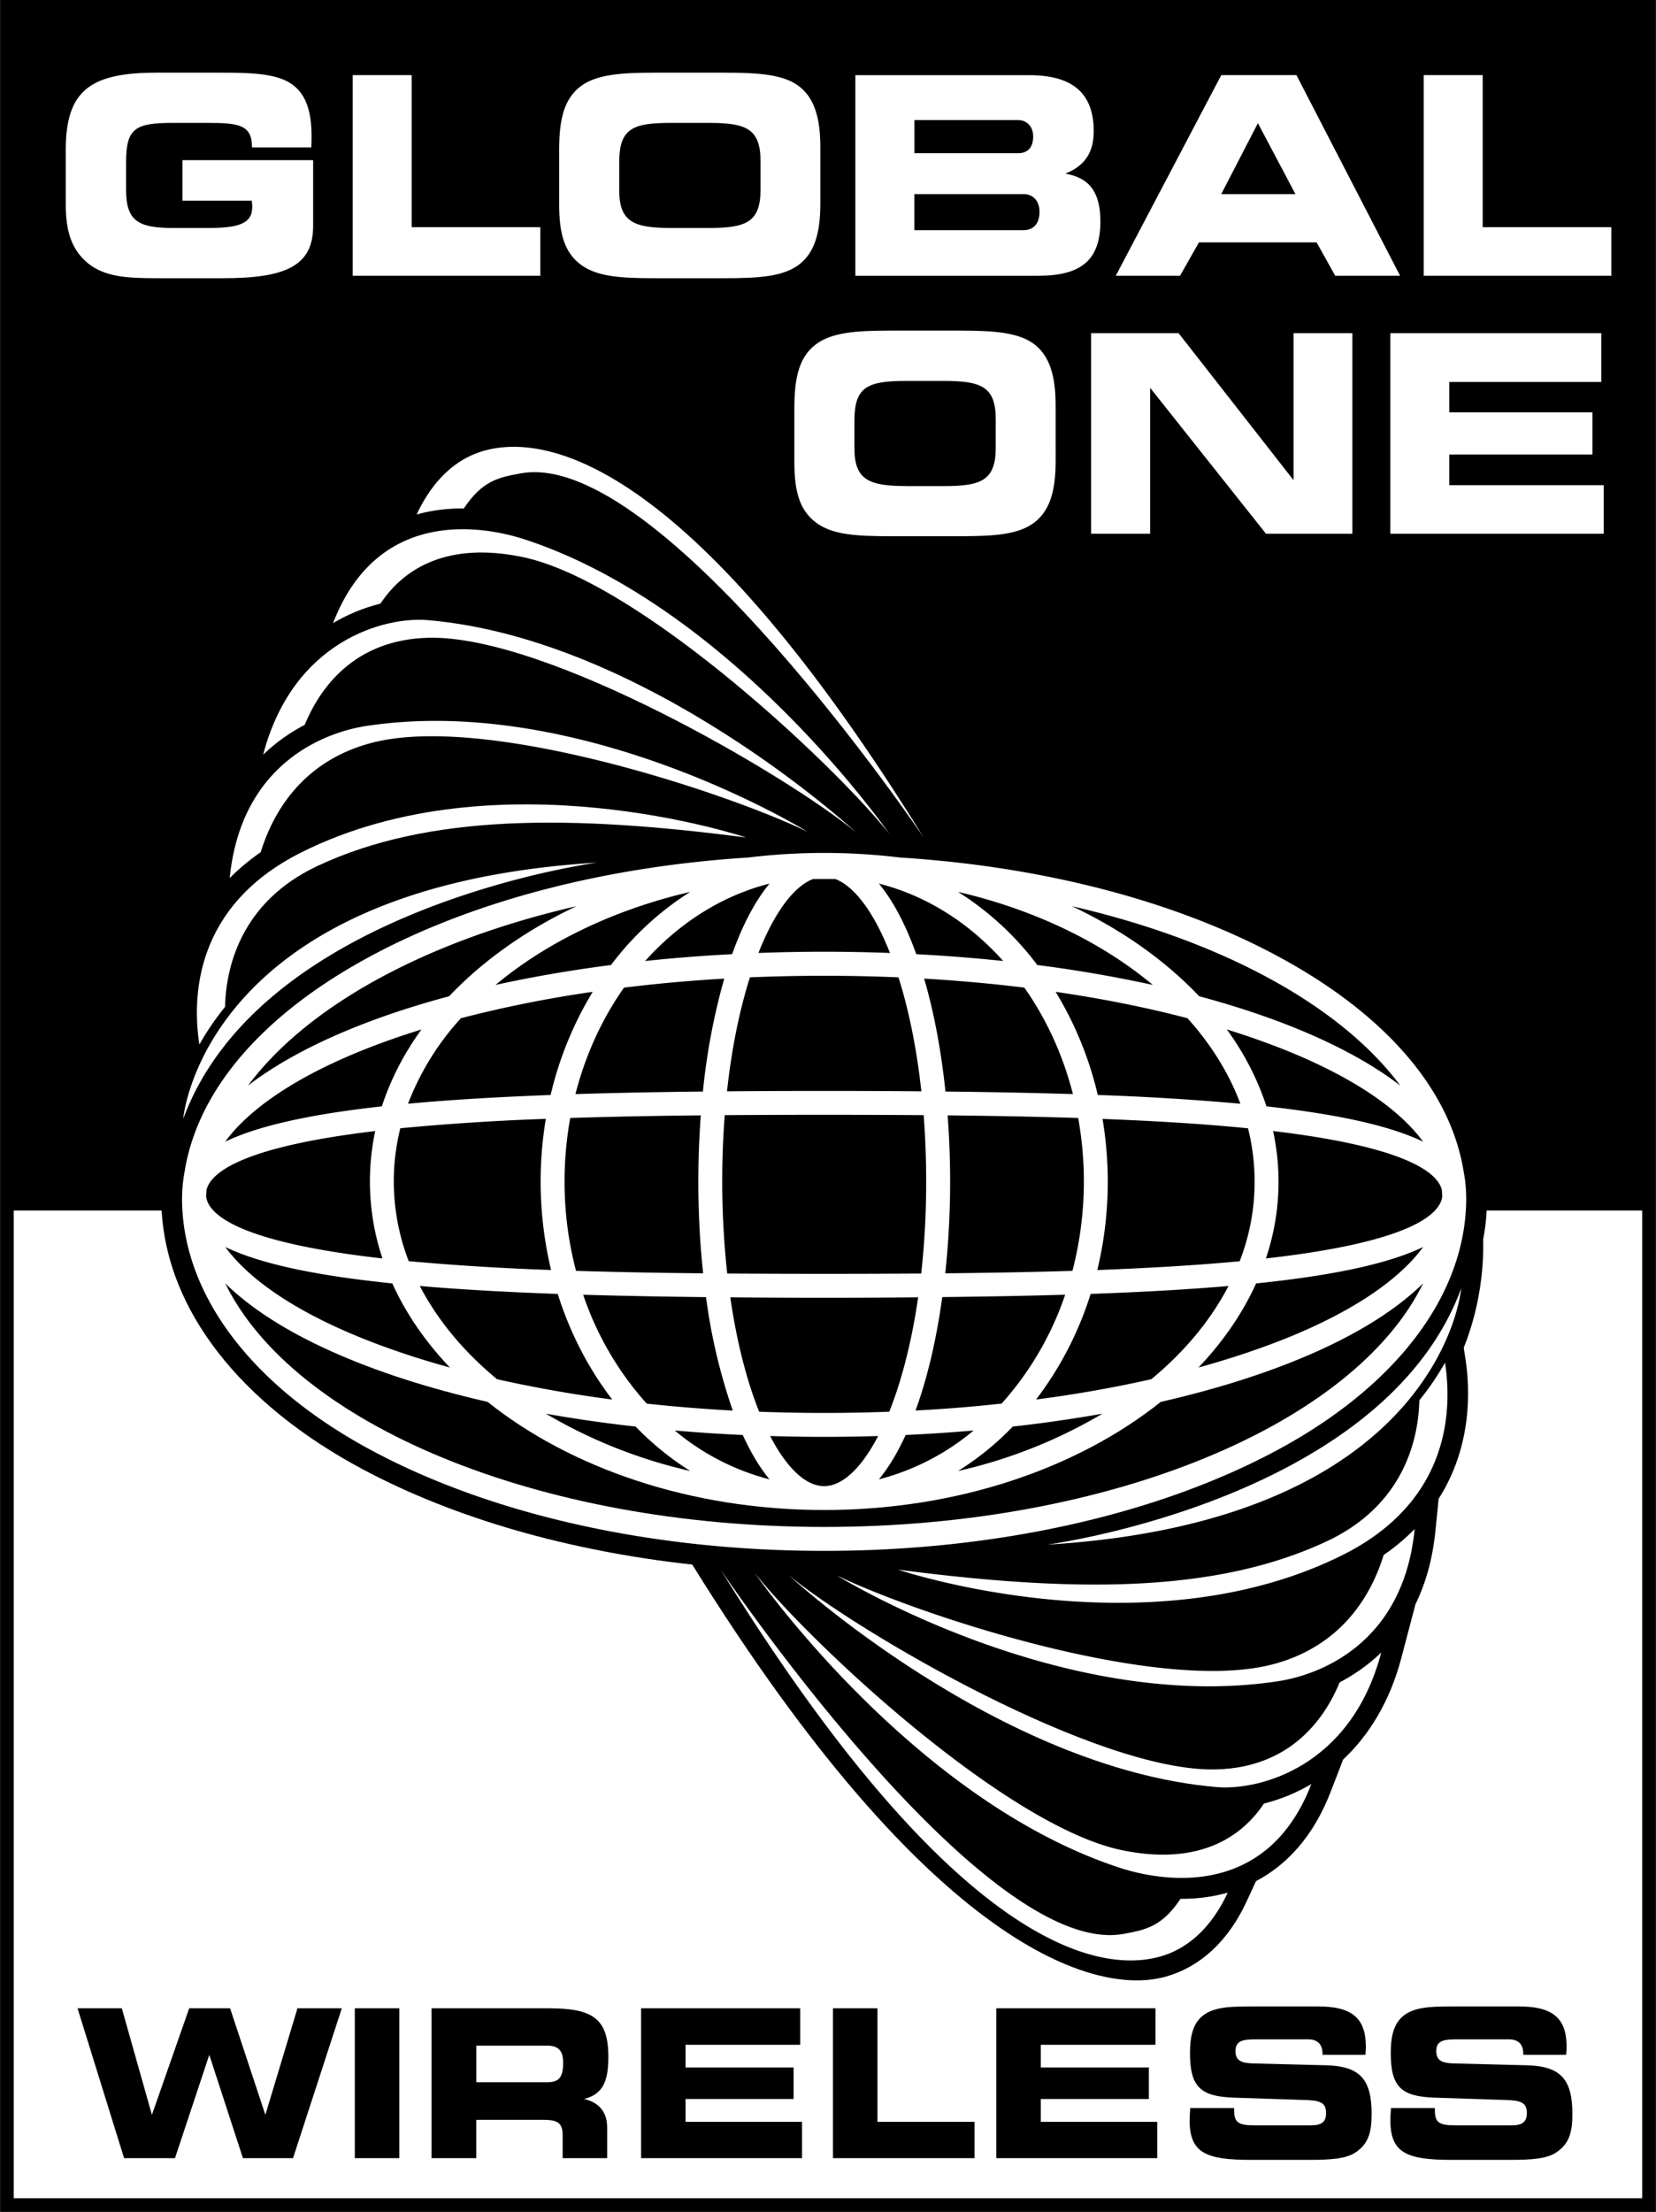
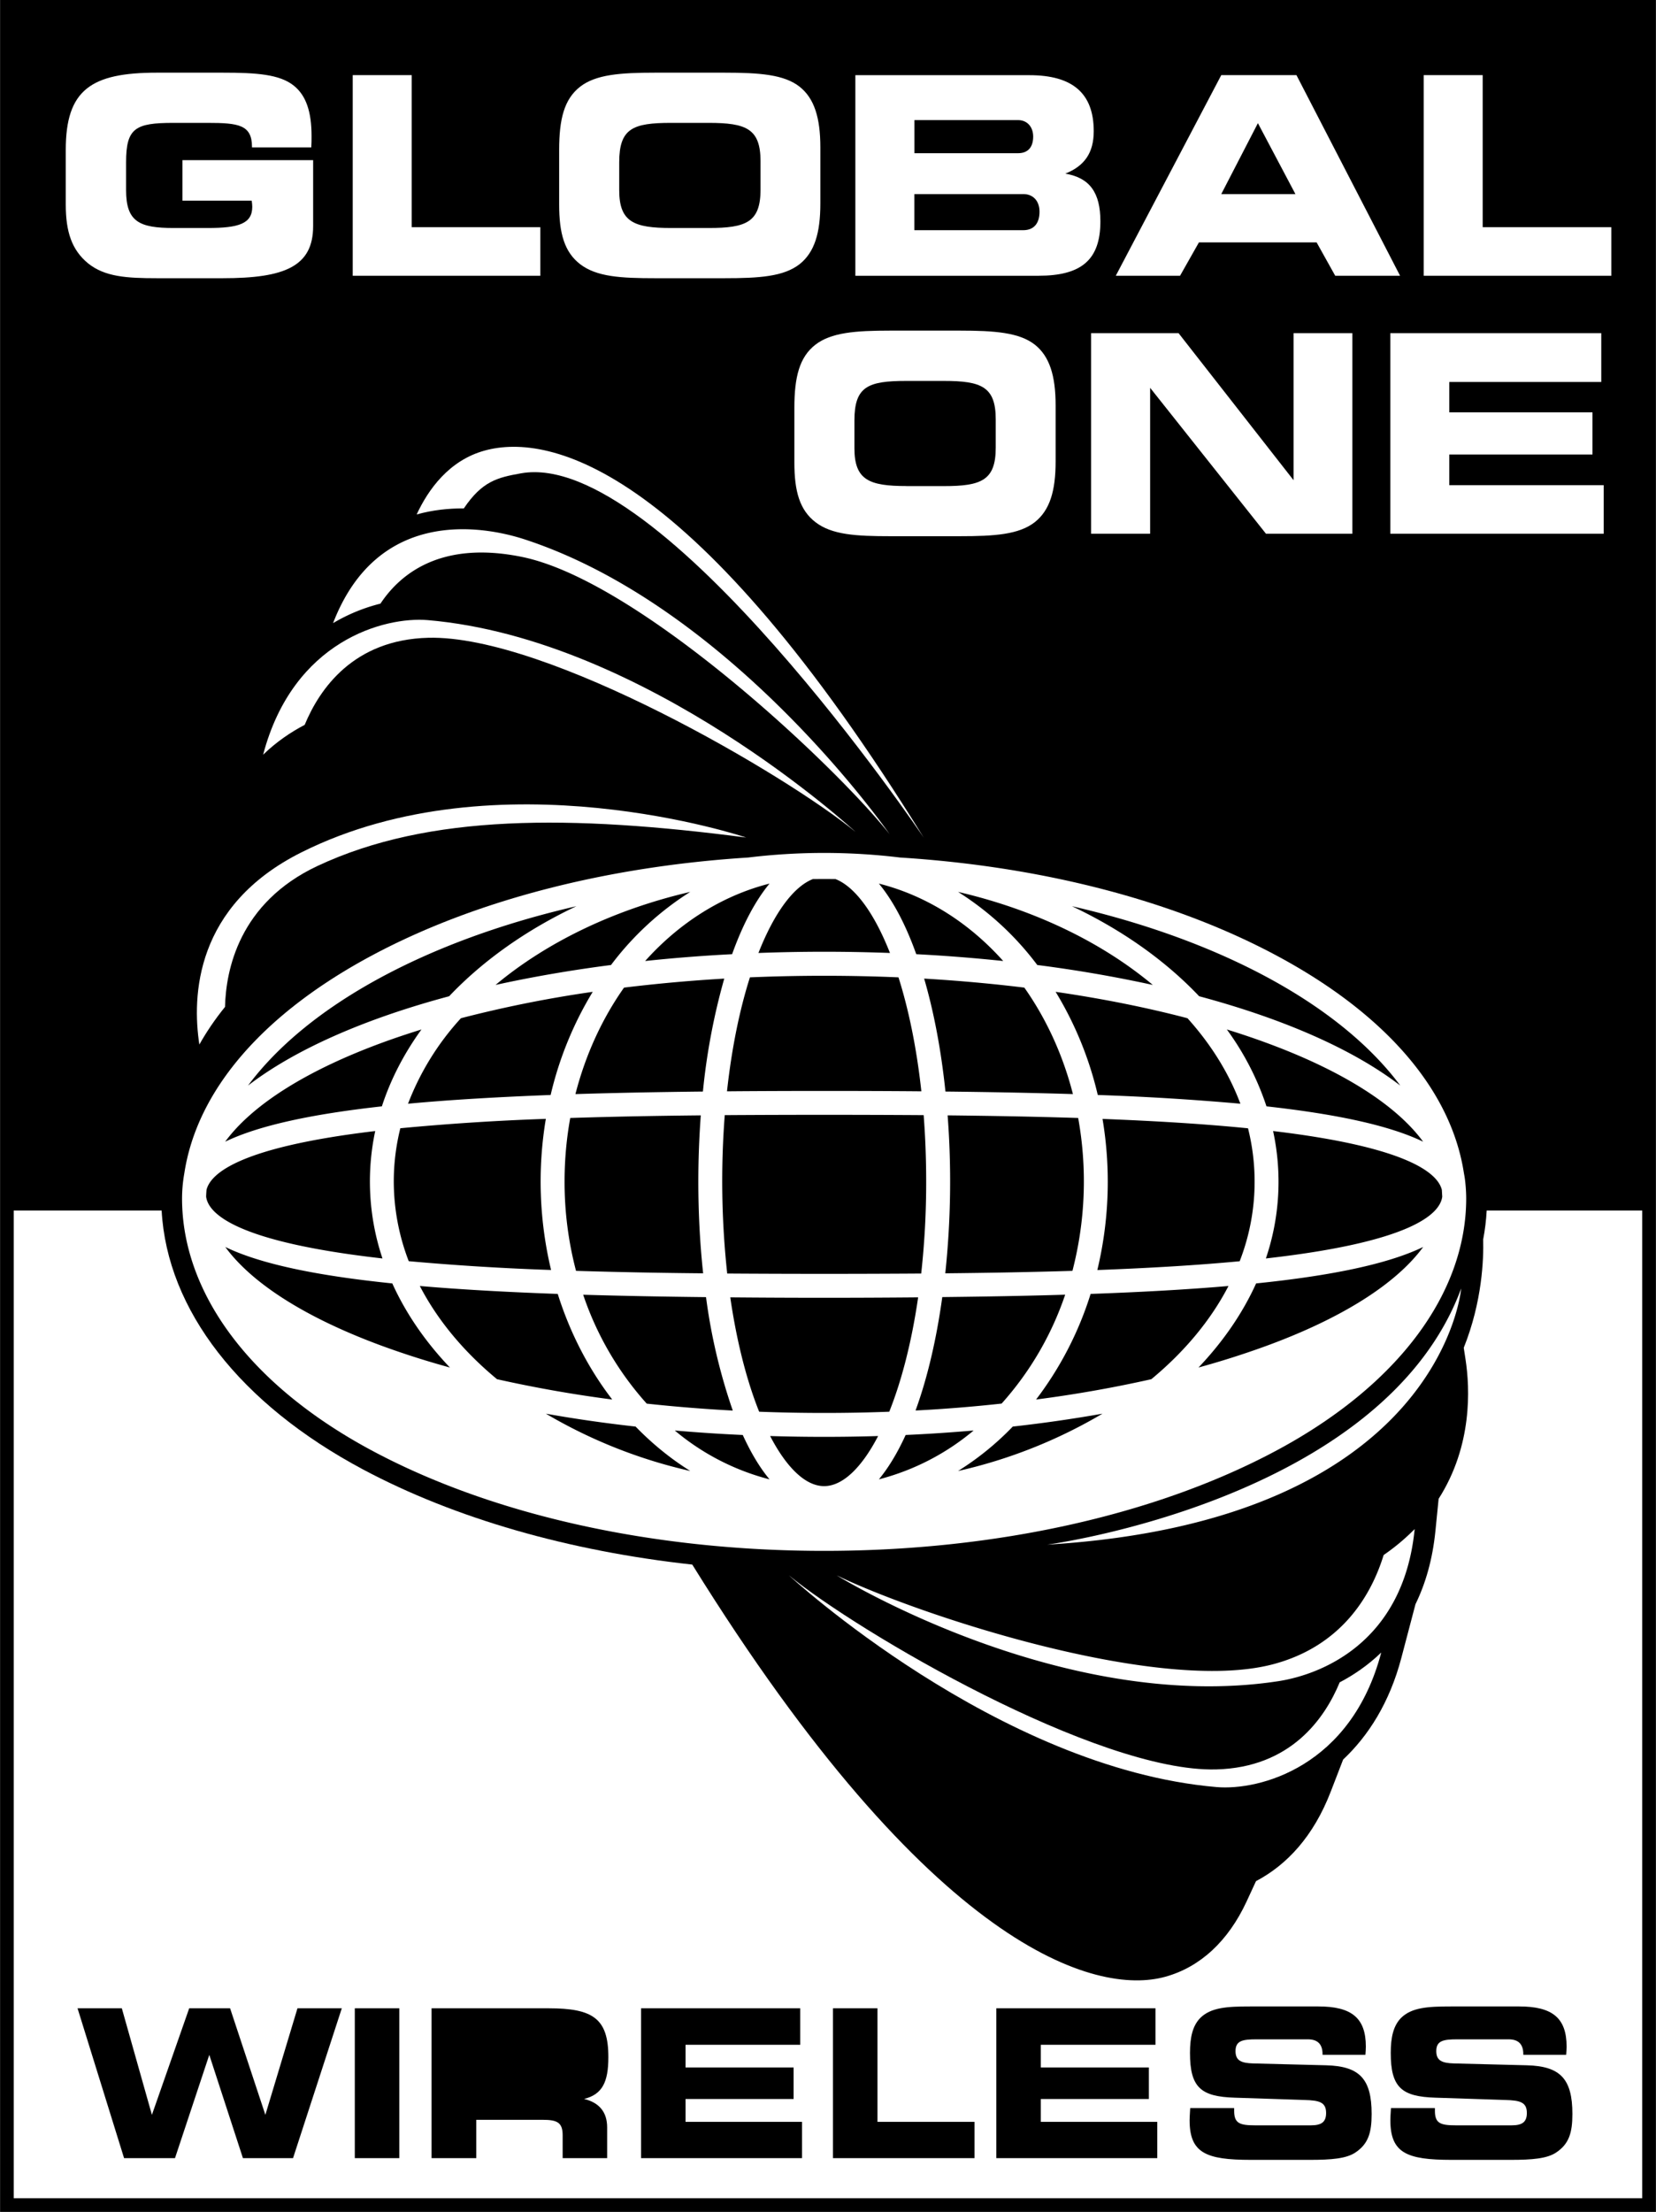
<svg xmlns="http://www.w3.org/2000/svg" width="1873" height="2500" viewBox="0 0 30.328 40.484">
  <path d="M0 0h30.328v40.484H0z" />
  <path d="M23.358 17.478c-1.879-1.001-4.281-1.62-6.874-1.783a11.522 11.522 0 0 0-2.781 0c-2.593.164-4.995.782-6.874 1.783-2.018 1.075-3.224 2.479-3.455 4a2.666 2.666 0 0 0-.041.456c0 1.728 1.241 3.424 3.496 4.625 2.211 1.178 5.146 1.826 8.264 1.826s6.054-.648 8.265-1.826c2.254-1.201 3.495-2.897 3.495-4.625 0-.128-.014-.33-.041-.456-.23-1.521-1.436-2.926-3.454-4z" fill="#fff" />
  <path d="M16.768 25.816l.007-.021c.215-.595.377-1.294.482-2.055.795-.009 1.546-.022 2.251-.044a5.736 5.736 0 0 1-1.164 1.993 27.17 27.17 0 0 1-1.576.127zM17.831 26.182a4.425 4.425 0 0 1-1.735.894c.176-.213.341-.485.49-.812.423-.019.838-.047 1.245-.082zM11.844 25.69a5.705 5.705 0 0 1-1.164-1.993c.704.021 1.455.035 2.25.044a10.489 10.489 0 0 0 .49 2.076 28.977 28.977 0 0 1-1.576-.127zM13.603 26.264c.149.327.313.599.49.812a4.405 4.405 0 0 1-1.735-.894c.406.035.822.063 1.245.082zM3.774 21.902c.001-.042.004-.083.007-.124.076-.31.632-.785 3.09-1.077a4.43 4.43 0 0 0 .133 2.332c-2.678-.303-3.19-.818-3.23-1.131zM7.211 21.624c0-.332.041-.657.12-.974a44.312 44.312 0 0 1 2.665-.172 6.95 6.95 0 0 0 .096 2.766 46.834 46.834 0 0 1-2.607-.161 4.063 4.063 0 0 1-.274-1.459zM10.339 21.624c0-.398.036-.787.104-1.162.773-.025 1.577-.04 2.391-.048-.029.394-.045.799-.045 1.21 0 .577.03 1.142.088 1.681a108 108 0 0 1-2.328-.045 6.395 6.395 0 0 1-.21-1.636zM15.094 16.088l.206.001c.353.137.708.613.999 1.353a31.858 31.858 0 0 0-2.409 0c.291-.74.646-1.216.998-1.353l.206-.001zM16.962 21.624a15.1 15.1 0 0 1-.091 1.685 263.594 263.594 0 0 1-3.553 0 15.702 15.702 0 0 1-.045-2.899 276.57 276.57 0 0 1 3.643 0c.03.387.046.792.046 1.214zM15.094 19.967c-.615 0-1.208.002-1.78.007.087-.798.234-1.502.42-2.086a32.125 32.125 0 0 1 2.721 0c.185.584.332 1.288.419 2.086-.571-.005-1.165-.007-1.78-.007zM16.925 17.911c.626.037 1.24.092 1.835.165.4.567.706 1.228.89 1.949-.729-.023-1.508-.038-2.335-.047-.078-.75-.21-1.451-.39-2.067zM16.78 17.464l-.004-.012c-.194-.541-.425-.972-.68-1.28.871.22 1.654.72 2.277 1.417a30.277 30.277 0 0 0-1.593-.125zM13.412 17.452l-.004.012c-.545.028-1.077.07-1.593.125.623-.696 1.407-1.196 2.278-1.417-.255.308-.486.739-.681 1.28zM13.264 17.911a11.793 11.793 0 0 0-.391 2.067c-.828.009-1.606.024-2.335.047.185-.722.49-1.382.89-1.949a29.257 29.257 0 0 1 1.836-.165zM13.374 23.745a190.802 190.802 0 0 0 3.441 0c-.12.826-.306 1.536-.529 2.093a31.285 31.285 0 0 1-2.383 0c-.223-.557-.409-1.267-.529-2.093zM17.312 23.305a15.97 15.97 0 0 0 .043-2.891c.814.009 1.618.023 2.391.048a6.506 6.506 0 0 1-.105 2.798c-.754.023-1.537.037-2.329.045zM20.192 20.479c.957.037 1.858.091 2.665.172a4.01 4.01 0 0 1-.153 2.433c-.794.075-1.676.126-2.607.161a6.93 6.93 0 0 0 .095-2.766zM23.316 20.701c2.458.292 3.015.768 3.091 1.077l.007.124c-.04.313-.552.829-3.23 1.131a4.37 4.37 0 0 0 .132-2.332zM26.064 20.896c-.615-.297-1.582-.504-2.869-.647a5.075 5.075 0 0 0-.726-1.407c.245.076.482.155.71.239 1.401.512 2.393 1.144 2.885 1.815zM22.717 20.201a47.44 47.44 0 0 0-2.612-.16 6.456 6.456 0 0 0-.772-1.888c.853.124 1.663.286 2.415.483.43.477.759 1.004.969 1.565zM18.997 17.662a5.43 5.43 0 0 0-1.451-1.338c1.403.326 2.634.923 3.567 1.703a24.442 24.442 0 0 0-2.116-.365zM11.19 17.662c-.743.096-1.451.219-2.115.365.934-.78 2.164-1.377 3.566-1.703a5.46 5.46 0 0 0-1.451 1.338zM10.855 18.153a6.455 6.455 0 0 0-.771 1.888c-.969.037-1.841.088-2.612.16a4.908 4.908 0 0 1 .969-1.565 22.154 22.154 0 0 1 2.414-.483zM6.993 20.249c-1.287.143-2.254.35-2.87.647.492-.671 1.485-1.303 2.884-1.815.229-.084.467-.163.711-.239-.319.44-.564.912-.725 1.407zM7.184 23.49c.25.552.607 1.069 1.055 1.539a15.468 15.468 0 0 1-1.23-.391c-1.399-.512-2.393-1.144-2.884-1.815.644.312 1.676.525 3.059.667zM7.688 23.537c.752.065 1.596.112 2.526.145.226.718.567 1.373.998 1.933a23.549 23.549 0 0 1-2.11-.372c-.605-.5-1.087-1.076-1.414-1.706zM11.64 26.11c.305.314.641.588 1.002.813a9.21 9.21 0 0 1-2.645-1.049c.526.094 1.075.173 1.643.236zM14.104 26.283a32.274 32.274 0 0 0 1.978 0c-.305.587-.654.917-.989.917s-.683-.329-.989-.917zM18.548 26.11a25.748 25.748 0 0 0 1.643-.236 9.147 9.147 0 0 1-2.645 1.049 5.234 5.234 0 0 0 1.002-.813zM18.975 25.615a6.276 6.276 0 0 0 .999-1.933c.93-.033 1.773-.08 2.525-.145-.326.63-.809 1.206-1.413 1.706a23.22 23.22 0 0 1-2.111.372zM23.005 23.49c1.382-.142 2.414-.355 3.06-.667-.492.671-1.484 1.304-2.885 1.815a15.89 15.89 0 0 1-1.23.391c.447-.47.805-.987 1.055-1.539zM25.646 19.869c-.853-.656-2.121-1.216-3.684-1.635-.619-.653-1.412-1.214-2.33-1.648 2.744.631 4.922 1.816 6.014 3.283zM10.556 16.586c-.918.434-1.711.995-2.331 1.648-1.562.418-2.83.979-3.684 1.635 1.094-1.467 3.271-2.652 6.015-3.283z" />
-   <path d="M15.094 27.947c-5.273 0-9.717-1.897-10.97-4.458.93.913 2.625 1.671 4.805 2.169 1.524 1.215 3.723 1.979 6.165 1.979s4.642-.764 6.165-1.979c2.181-.498 3.876-1.256 4.805-2.169-1.253 2.561-5.696 4.458-10.97 4.458z" />
  <path d="M19.178 28.271s6.146-.812 7.583-4.688c0 0-.355 4.25-7.583 4.688zM25.341 28.461c-.215.698-.739 1.655-2.018 1.997-2.104.562-6.542-.917-8-1.625 0 0 4.104 2.542 8.083 1.938.757-.115 2.295-.682 2.503-2.785a3.92 3.92 0 0 1-.568.475z" fill="#fff" />
  <path d="M24.536 30.791c-.275.664-.897 1.559-2.263 1.594-2.178.056-6.572-2.522-7.825-3.552 0 0 3.823 3.533 7.833 3.875.786.067 2.464-.368 3.016-2.463-.246.237-.51.415-.761.546z" fill="#fff" />
-   <path d="M23.148 33.01c-.366.551-1.114 1.154-2.587.856-2.135-.433-5.729-3.805-6.738-5.075 0 0 2.875 4.146 6.678 5.392.744.244 2.691.607 3.516-1.531a3.25 3.25 0 0 1-.869.358z" fill="#fff" />
-   <path d="M21.621 34.753c-.335.497-.613.565-1.048.643-2.562.458-7.375-6.667-7.375-6.667 4.188 6.771 6.833 7.417 8.042 7.083.655-.181 1.034-.718 1.245-1.171a3.114 3.114 0 0 1-.864.112zM25.995 25.629c-.016.67-.254 1.903-1.692 2.579-2.042.958-4.646.938-7.854.521 0 0 4.542 1.531 8.146-.271 1.955-.978 2.005-2.639 1.87-3.518a4.977 4.977 0 0 1-.47.689zM10.938 15.788s-6.146.812-7.583 4.688c-.001-.001.354-4.251 7.583-4.688zM4.774 15.597c.215-.699.739-1.655 2.018-1.997 2.104-.562 6.542.917 8 1.625 0 0-4.104-2.542-8.083-1.938-.757.115-2.295.682-2.503 2.785.162-.165.351-.324.568-.475z" fill="#fff" />
  <path d="M5.579 13.267c.275-.664.897-1.559 2.263-1.594 2.178-.055 6.572 2.522 7.825 3.552 0 0-3.823-3.533-7.833-3.875-.786-.067-2.464.369-3.016 2.463.246-.238.51-.415.761-.546z" fill="#fff" />
  <path d="M6.967 11.048c.366-.551 1.114-1.155 2.587-.856 2.135.432 5.729 3.805 6.738 5.075 0 0-2.875-4.146-6.678-5.393-.744-.244-2.691-.607-3.515 1.531a3.24 3.24 0 0 1 .868-.357z" fill="#fff" />
  <path d="M8.494 9.305c.336-.497.613-.565 1.048-.642 2.562-.458 7.375 6.667 7.375 6.667-4.188-6.771-6.833-7.417-8.042-7.083-.655.18-1.034.716-1.245 1.169.296-.083.59-.112.864-.111zM4.12 18.429c.016-.67.254-1.903 1.692-2.579 2.042-.958 4.646-.938 7.854-.521 0 0-4.542-1.531-8.146.271-1.955.977-2.005 2.638-1.87 3.518.123-.219.277-.451.47-.689zM30.078 40.234H.25V22.156h2.709c.101 1.819 1.433 3.537 3.691 4.74 1.681.895 3.766 1.492 6.028 1.74 4.383 7.059 7.396 7.894 8.663 7.544.639-.176 1.153-.652 1.49-1.378l.172-.372c.564-.297 1.053-.818 1.37-1.641l.226-.585c.459-.431.85-1.038 1.067-1.863l.258-.98c.185-.378.313-.822.365-1.338l.059-.591c.621-.974.574-2.02.493-2.55l-.033-.214c.34-.848.365-1.626.356-1.984.033-.175.055-.351.064-.528h2.849v18.078zM4.614 2.688c0-.404-.248-.439-.812-.439h-.628c-.7 0-.866.096-.866.722v.51c0 .576.239.692.871.692h.623c.564 0 .817-.076.817-.389 0-.036-.005-.071-.01-.111H3.34v-.742h2.394v1.207c0 .742-.525.954-1.654.954H2.877c-.56 0-.958-.025-1.265-.272-.297-.243-.409-.576-.409-1.076v-1c0-1.101.463-1.414 1.669-1.414h1.207c.618 0 1.042.03 1.3.237.229.182.326.485.326.924 0 .065 0 .136-.005.207H4.614v-.01zM9.895 4.158v.889H6.459V1.375h1.08v2.783zM12.002 5.092h1.265c.643 0 1.085-.03 1.377-.257.272-.217.38-.566.38-1.111V2.698c0-.545-.112-.899-.38-1.111-.282-.222-.729-.257-1.377-.257h-1.27c-.647 0-1.086.035-1.373.257-.292.228-.384.591-.384 1.157v1c0 .53.097.869.384 1.091.302.232.745.257 1.378.257zM19.019 5.047c.783 0 1.134-.288 1.134-.995 0-.525-.194-.798-.643-.874.355-.141.521-.384.521-.777 0-.692-.385-1.025-1.178-1.025h-3.188v3.672h3.354zM21.612 5.047l.346-.611h2.155l.341.611h1.188l-1.898-3.672h-1.377l-1.932 3.672zM29.511 4.158v.889h-3.436V1.375h1.08v2.783zM16.31 9.814h1.266c.642 0 1.085-.03 1.377-.258.272-.217.38-.565.38-1.111V7.42c0-.545-.112-.899-.38-1.111-.282-.222-.73-.258-1.377-.258h-1.271c-.647 0-1.085.036-1.372.258-.292.227-.385.591-.385 1.156v1c0 .53.098.869.385 1.091.301.233.744.258 1.377.258zM23.186 9.769l-2.122-2.671v2.671h-1.081V6.098h1.602l2.106 2.691V6.098h1.077v3.671zM26.543 6.991v.556h2.623v.772h-2.623v.561h2.828v.889h-3.908V6.098h3.864v.893z" fill="#fff" />
  <path d="M12.294 4.173c-.687 0-.954-.111-.954-.692v-.51c0-.621.248-.722.949-.722h.69c.687 0 .949.106.949.702v.52c0 .596-.263.702-.949.702h-.685zM18.644 2.804h-1.897v-.606h1.897c.166 0 .278.121.278.303-.001.197-.098.303-.278.303zM18.741 4.213h-1.995v-.661h1.995c.18 0 .297.126.297.323 0 .217-.107.338-.297.338zM22.367 3.552l.671-1.298.687 1.298zM16.602 8.896c-.686 0-.954-.111-.954-.692v-.51c0-.621.249-.722.949-.722h.691c.686 0 .948.106.948.702v.521c0 .596-.263.702-.948.702h-.686zM2.271 39.499l-.852-2.742h.811l.551 1.95.683-1.95h.749l.646 1.95.588-1.95h.812l-.893 2.742h-.918l-.616-1.89-.628 1.89zM6.497 36.757h.815v2.742h-.815zM10.048 36.757H7.903v2.742h.819v-.701h1.215c.268 0 .367.049.367.283v.418h.815v-.562c0-.279-.143-.453-.422-.521.334-.083.444-.31.444-.762.002-.712-.285-.897-1.093-.897zM12.555 37.425v.415h1.979v.577h-1.979v.418h2.133v.664H11.74v-2.742h2.915v.668zM17.848 38.835v.664h-2.593v-2.742h.815v2.078zM19.062 37.425v.415h1.979v.577h-1.979v.418h2.133v.664h-2.948v-2.742h2.915v.668zM22.603 38.586v.049c0 .226.099.264.382.264h1.024c.194 0 .278-.061.278-.226 0-.2-.128-.23-.393-.238l-1.281-.042c-.621-.019-.819-.188-.819-.818 0-.298.052-.501.188-.641.194-.192.488-.211.918-.211h1.245c.605 0 .87.207.87.735 0 .045-.004.098-.008.15h-.785v-.011c0-.182-.088-.272-.269-.272h-.939c-.254 0-.386.023-.386.215 0 .169.096.219.319.226l1.34.034c.613.016.834.249.834.89 0 .347-.062.551-.301.709-.166.109-.438.132-.826.132h-1.087c-.826 0-1.12-.128-1.12-.728 0-.03.004-.105.011-.219h.805zM26.28 38.586v.049c0 .226.099.264.382.264h1.024c.194 0 .278-.061.278-.226 0-.2-.128-.23-.393-.238l-1.281-.042c-.621-.019-.819-.188-.819-.818 0-.298.052-.501.188-.641.194-.192.488-.211.918-.211h1.245c.605 0 .87.207.87.735 0 .045-.004.098-.008.15h-.785v-.011c0-.182-.088-.272-.269-.272h-.939c-.254 0-.386.023-.386.215 0 .169.096.219.319.226l1.34.034c.613.016.834.249.834.89 0 .347-.062.551-.301.709-.166.109-.438.132-.826.132h-1.087c-.826 0-1.12-.128-1.12-.728 0-.03.003-.105.011-.219h.805z" />
-   <path d="M10.019 37.44c.209 0 .294.098.294.309 0 .26-.066.362-.294.362H8.723v-.671h1.296z" fill="#fff" />
</svg>